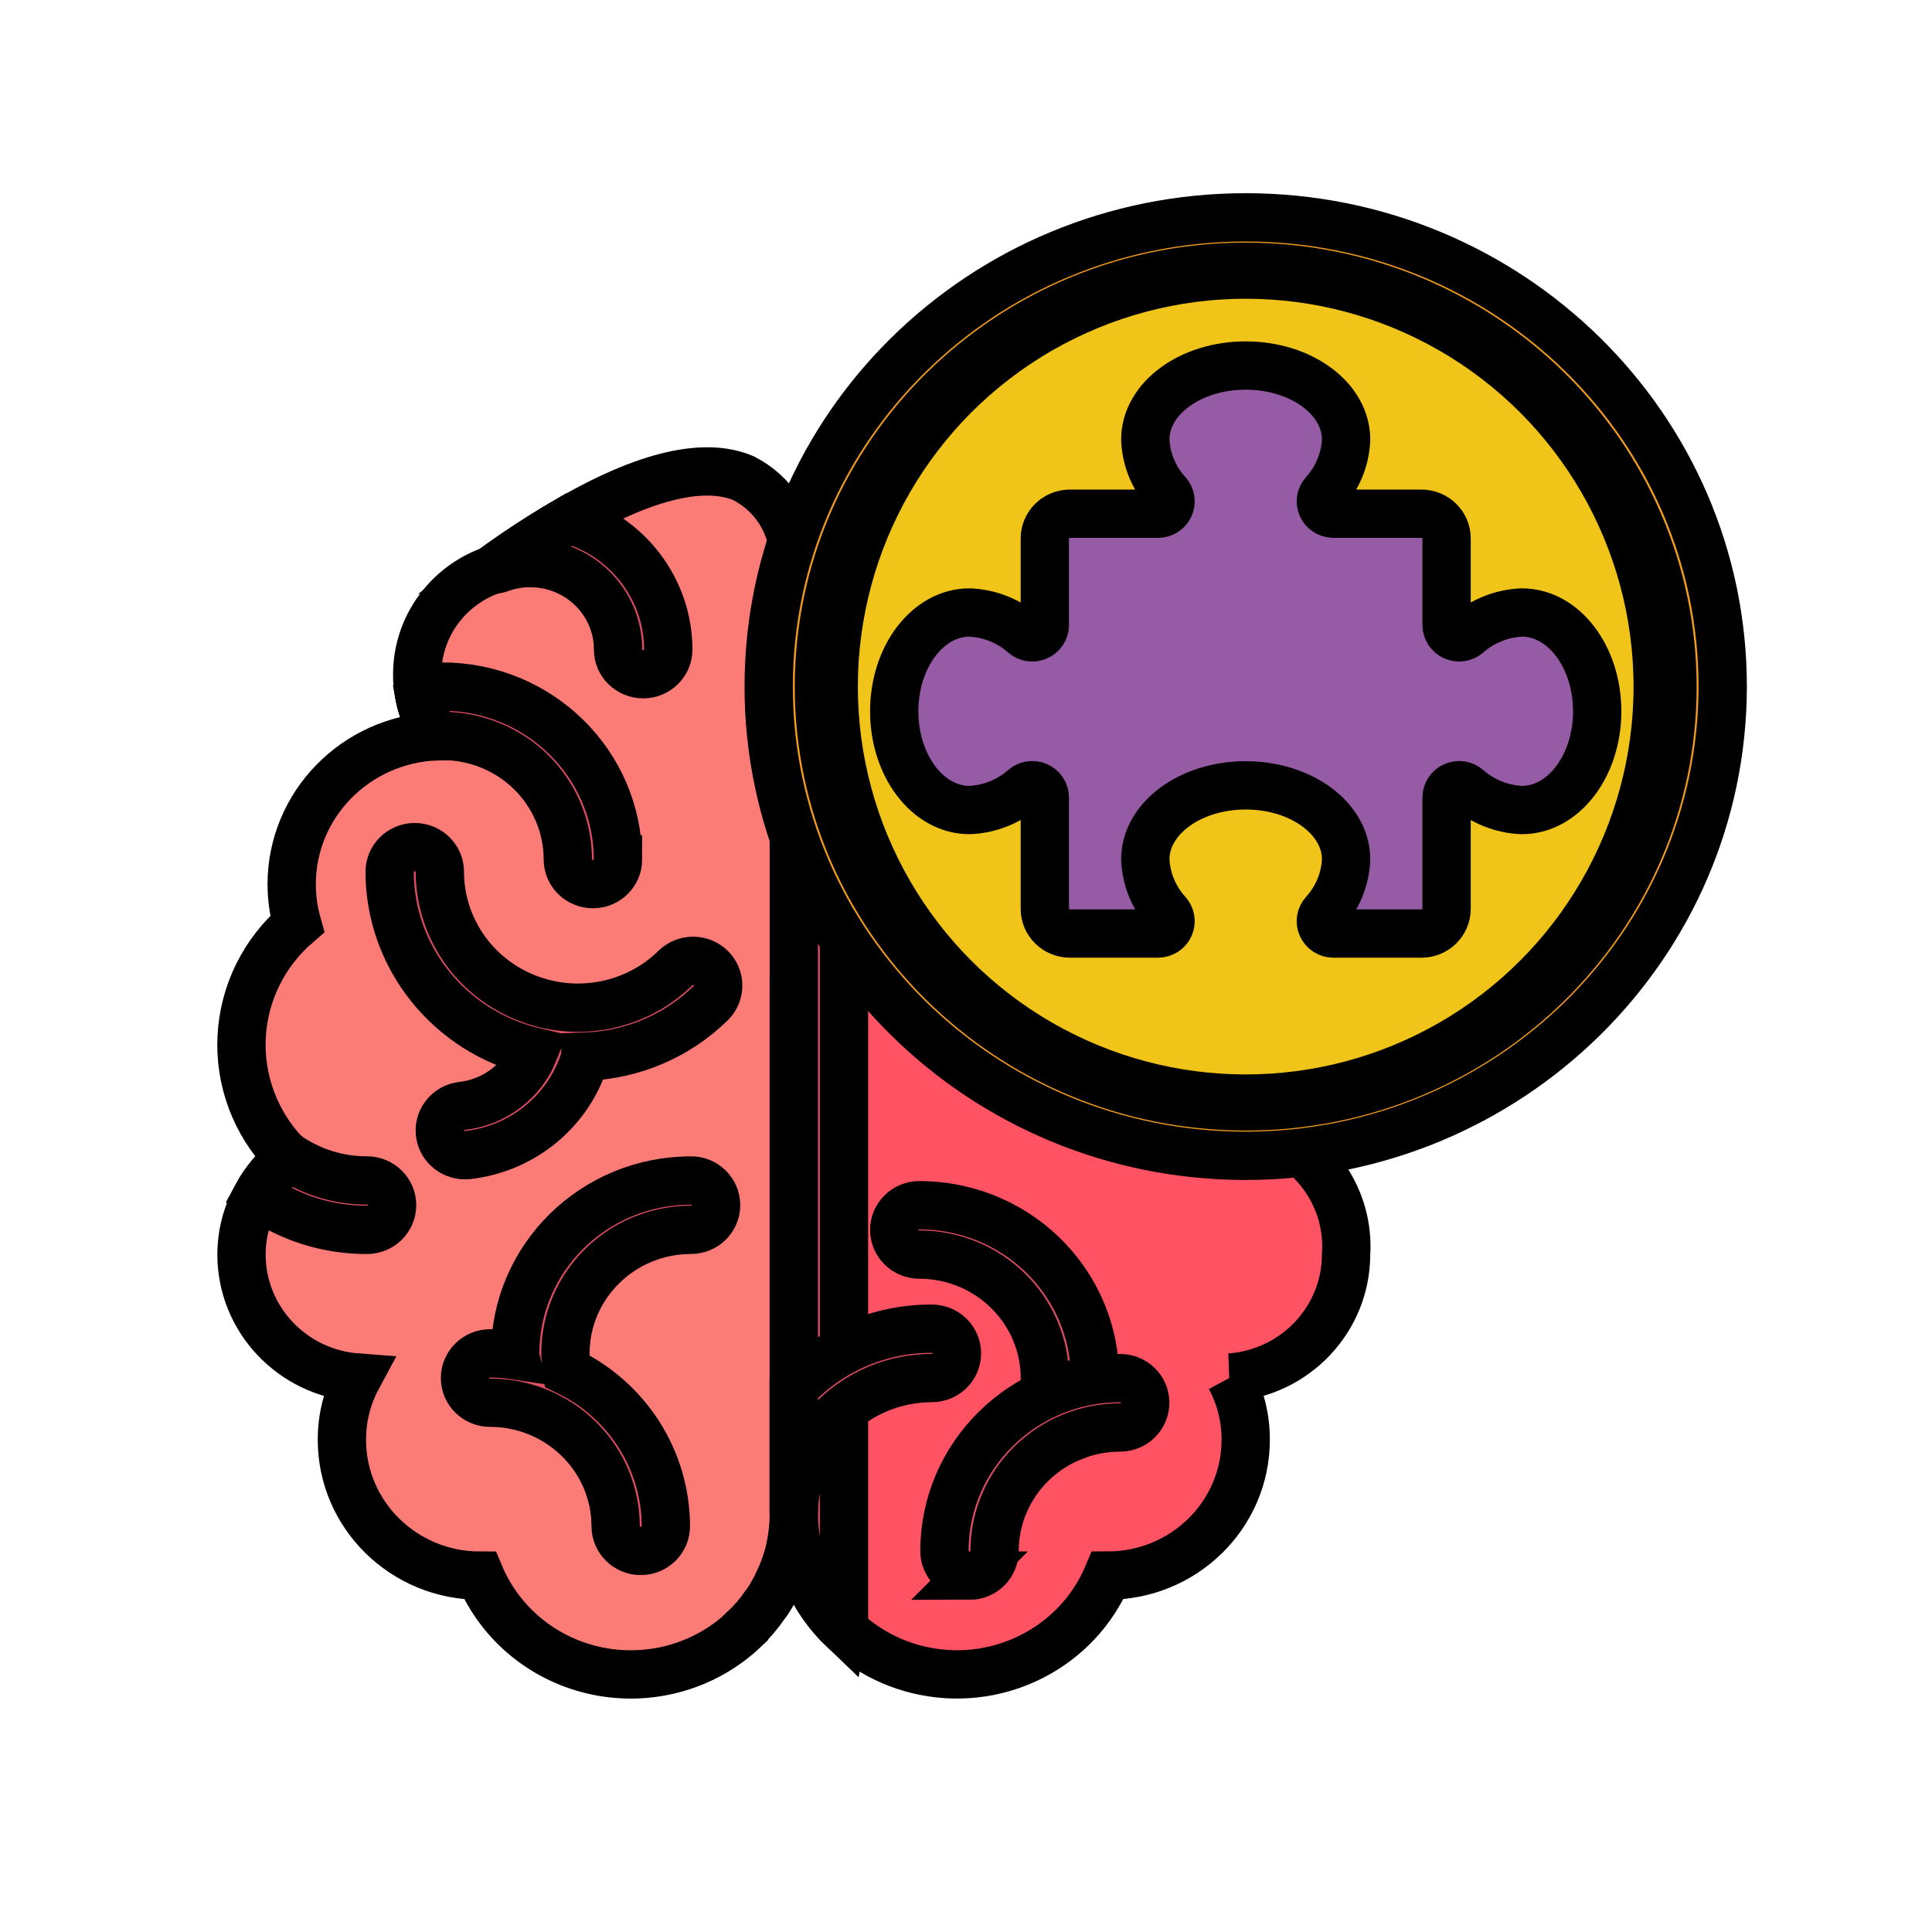
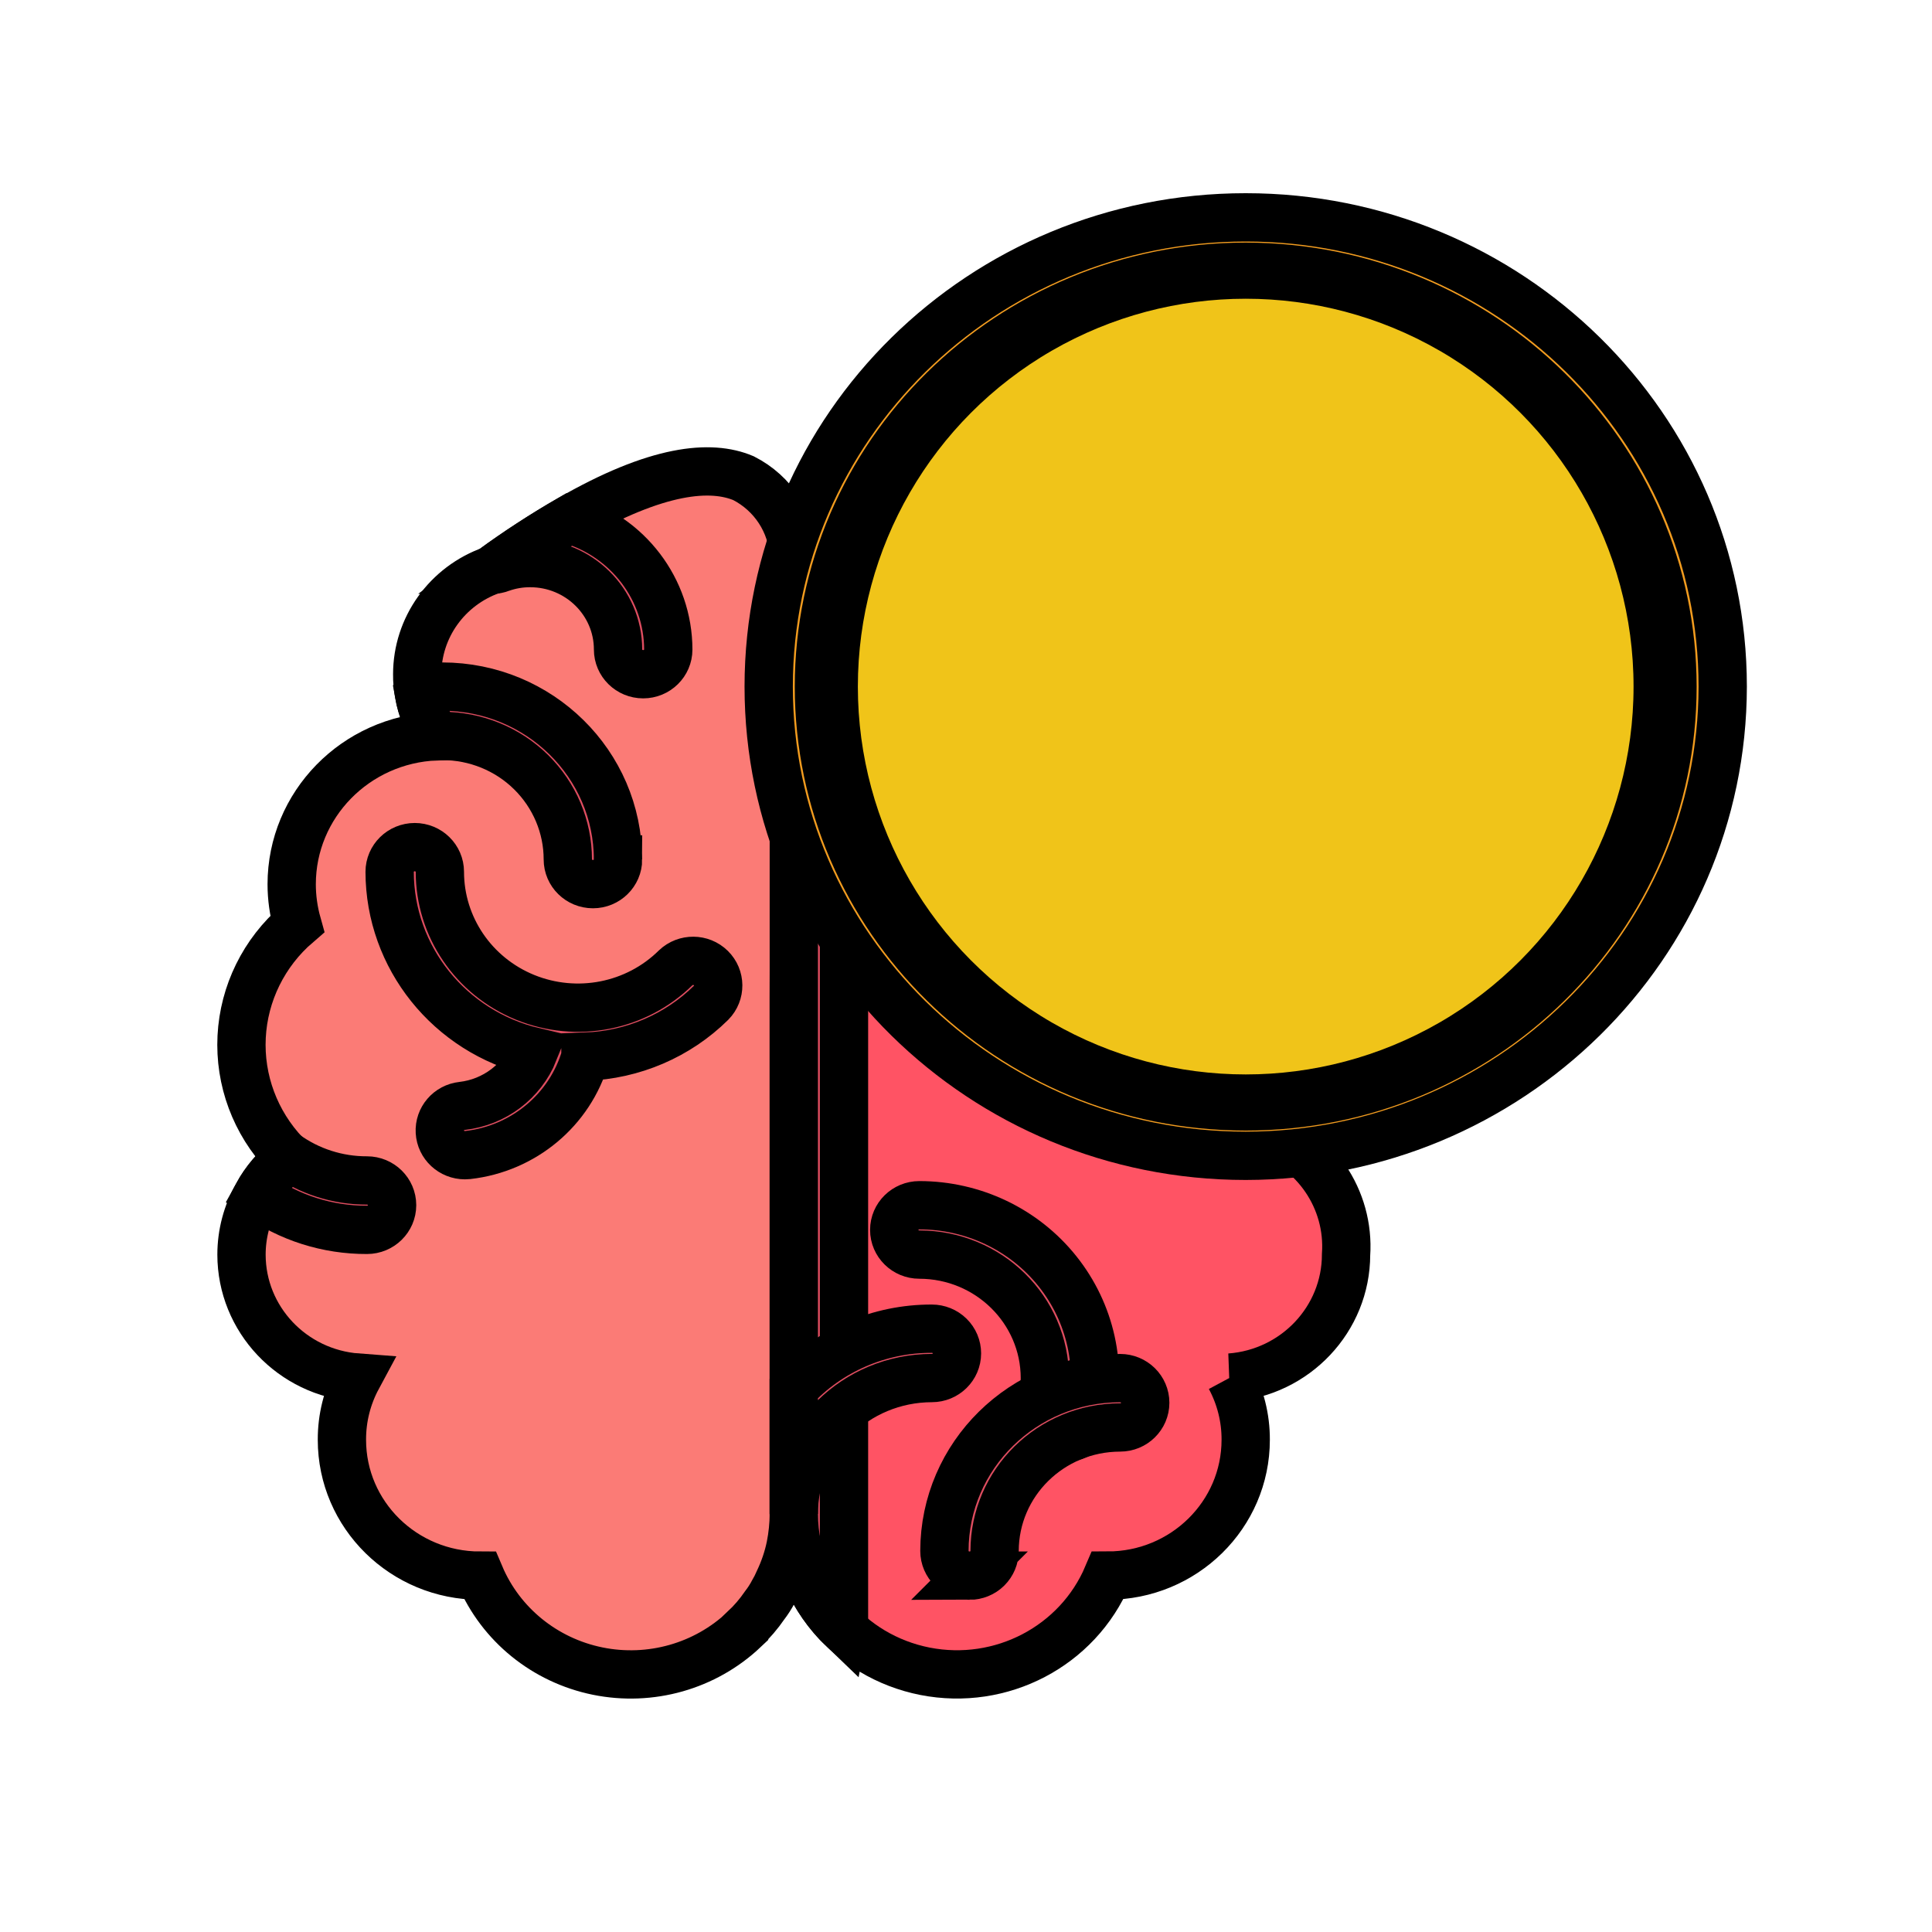
<svg xmlns="http://www.w3.org/2000/svg" width="40" height="40">
  <g>
    <title>Layer 1</title>
    <g stroke="null" fill-rule="evenodd" fill="none" id="Page-1">
      <g stroke="null" fill-rule="nonzero" id="003---Brain-Puzzle">
        <path stroke="null" fill="#fb7b76" d="m16.45,11.674l-0.005,2.045l0,0.02c-0.005,0.159 -0.01,0.317 -0.01,0.476s0.005,0.317 0.01,0.476l-0.01,5.977l0,10.676c-0.001,0.225 -0.024,0.449 -0.068,0.67c-0.051,0.249 -0.134,0.491 -0.244,0.721c-0.033,0.077 -0.071,0.153 -0.114,0.225c-0.051,0.097 -0.11,0.189 -0.177,0.276c-0.123,0.18 -0.266,0.346 -0.426,0.496l0,0.005c-0.805,0.762 -1.939,1.084 -3.033,0.861c-1.093,-0.223 -2.005,-0.962 -2.435,-1.976c-1.579,0 -2.859,-1.259 -2.859,-2.812c-0.002,-0.449 0.109,-0.892 0.322,-1.288c-1.354,-0.101 -2.4,-1.211 -2.401,-2.546c-0,-0.432 0.113,-0.856 0.327,-1.232c0.162,-0.297 0.385,-0.558 0.655,-0.767c-0.026,-0.026 -0.047,-0.051 -0.073,-0.077c-0.625,-0.658 -0.952,-1.537 -0.906,-2.436s0.461,-1.742 1.15,-2.334c-0.075,-0.268 -0.114,-0.545 -0.114,-0.823c0.001,-1.646 1.322,-2.997 2.994,-3.063c-0.181,-0.265 -0.303,-0.565 -0.359,-0.879c-0.025,-0.133 -0.038,-0.268 -0.036,-0.404c-0,-0.968 0.617,-1.831 1.544,-2.158l0.005,-0.005c0.514,-0.376 1.049,-0.724 1.601,-1.043c1.824,-1.053 2.932,-1.14 3.607,-0.854c0.61,0.312 1.006,0.92 1.04,1.595c0.01,0.112 0.016,0.179 0.016,0.179z" id="Shape" />
        <path stroke="null" fill="#ff5364" d="m25.469,28.521c0.213,0.397 0.324,0.839 0.322,1.288c0,1.553 -1.28,2.812 -2.859,2.812c-0.619,1.462 -2.202,2.291 -3.781,1.981c-1.579,-0.311 -2.716,-1.675 -2.716,-3.259l0,-10.676l0.01,-5.977c0.064,1.308 0.416,2.586 1.029,3.748c1.607,3.059 4.816,4.981 8.316,4.98c0.114,0 0.224,0 0.338,-0.005c1.104,0.366 1.819,1.418 1.741,2.562c-0.002,1.335 -1.048,2.445 -2.401,2.546z" id="Shape" />
        <g stroke="null" id="svg_1" fill="#df4d60">
          <path stroke="null" d="m17.474,14.726l0,18.918c-0.001,0.031 -0.004,0.062 -0.01,0.092c-0.658,-0.628 -1.029,-1.491 -1.029,-2.393l0,-16.617c0,-0.282 0.233,-0.511 0.52,-0.511s0.52,0.229 0.52,0.511z" id="Shape" />
          <path stroke="null" d="m13.836,13.448c0,0.282 -0.233,0.511 -0.52,0.511s-0.52,-0.229 -0.52,-0.511c0,-0.988 -0.814,-1.79 -1.819,-1.79c-0.206,-0.001 -0.41,0.034 -0.603,0.102c-0.059,0.024 -0.123,0.036 -0.187,0.036c0.514,-0.376 1.049,-0.724 1.601,-1.043c1.213,0.354 2.046,1.45 2.048,2.695z" id="Shape" />
          <path stroke="null" d="m12.796,17.794c0,0.282 -0.233,0.511 -0.52,0.511s-0.52,-0.229 -0.52,-0.511c0,-0.678 -0.274,-1.328 -0.761,-1.808s-1.148,-0.749 -1.838,-0.749l-0.062,0c-0.021,0 -0.042,0.005 -0.062,0.005c-0.181,-0.265 -0.303,-0.565 -0.359,-0.879c0.08,-0.078 0.184,-0.126 0.296,-0.138c0.062,-0.009 0.125,-0.012 0.187,-0.01c2.009,0.002 3.636,1.603 3.638,3.579z" id="Shape" />
          <path stroke="null" d="m8.118,24.952c0,0.282 -0.233,0.511 -0.52,0.511c-0.816,0.003 -1.612,-0.249 -2.271,-0.721c0.162,-0.297 0.385,-0.558 0.655,-0.767c-0.026,-0.026 -0.047,-0.051 -0.073,-0.077c0.489,0.354 1.082,0.544 1.689,0.542c0.287,0 0.52,0.229 0.52,0.511z" id="Shape" />
          <path stroke="null" d="m12.121,21.877c0.98,-0.034 1.911,-0.433 2.603,-1.117c0.197,-0.201 0.194,-0.52 -0.006,-0.717s-0.525,-0.2 -0.729,-0.006c-0.817,0.806 -2.047,1.047 -3.116,0.612c-1.069,-0.435 -1.766,-1.461 -1.766,-2.599c0,-0.282 -0.233,-0.511 -0.52,-0.511s-0.52,0.229 -0.52,0.511c0.003,1.771 1.237,3.31 2.987,3.725c-0.248,0.615 -0.819,1.046 -1.486,1.122c-0.275,0.03 -0.478,0.266 -0.462,0.537c0.015,0.271 0.244,0.483 0.52,0.483c0.019,0 0.039,-0.001 0.058,-0.003c1.156,-0.131 2.119,-0.935 2.437,-2.036z" id="Shape" />
-           <path stroke="null" d="m14.304,24.441c-2.009,0.002 -3.636,1.603 -3.638,3.579c0,0.014 0,0.028 0.003,0.041c-0.173,-0.026 -0.347,-0.04 -0.522,-0.041c-0.287,0 -0.52,0.229 -0.52,0.511s0.233,0.511 0.52,0.511c1.435,0.002 2.597,1.145 2.599,2.557c0,0.282 0.233,0.511 0.52,0.511s0.52,-0.229 0.52,-0.511c-0.002,-1.369 -0.797,-2.617 -2.049,-3.215c-0.019,-0.121 -0.029,-0.242 -0.03,-0.365c0.002,-1.411 1.164,-2.555 2.599,-2.557c0.287,0 0.52,-0.229 0.52,-0.511s-0.233,-0.511 -0.52,-0.511z" id="Shape" />
          <path stroke="null" d="m22.065,29.764c-0.042,0 -0.083,-0.005 -0.124,-0.014c-0.134,-0.032 -0.25,-0.115 -0.321,-0.231c-0.072,-0.116 -0.094,-0.255 -0.061,-0.387c0.049,-0.196 0.074,-0.398 0.074,-0.6c-0.002,-1.411 -1.164,-2.555 -2.599,-2.557c-0.287,0 -0.52,-0.229 -0.52,-0.511s0.233,-0.511 0.52,-0.511c1.116,-0 2.17,0.503 2.859,1.366c0.69,0.863 0.939,1.989 0.675,3.056c-0.057,0.229 -0.265,0.39 -0.504,0.39z" id="Shape" />
          <path stroke="null" d="m20.073,32.622c-0.287,0 -0.52,-0.229 -0.52,-0.511c0.002,-1.976 1.63,-3.577 3.638,-3.579c0.287,0 0.52,0.229 0.52,0.511s-0.233,0.511 -0.52,0.511c-1.435,0.002 -2.597,1.145 -2.599,2.557c0,0.136 -0.055,0.266 -0.152,0.362s-0.23,0.15 -0.368,0.15z" id="Shape" />
          <path stroke="null" d="m19.813,28.02c0,0.282 -0.233,0.511 -0.52,0.511c-1.578,0.003 -2.856,1.26 -2.859,2.812l0,-2.597c0.733,-0.791 1.771,-1.24 2.859,-1.237c0.138,0 0.27,0.054 0.368,0.15s0.152,0.226 0.152,0.362z" id="Shape" />
        </g>
        <circle stroke="null" r="8.53" fill="#f0c419" cy="14.215" cx="25.791" id="Oval" />
        <path stroke="null" fill="#f29c1f" d="m25.791,23.93c-5.454,0 -9.876,-4.349 -9.876,-9.715c0,-5.365 4.422,-9.715 9.876,-9.715s9.876,4.349 9.876,9.715c-0.006,5.363 -4.424,9.709 -9.876,9.715zm0,-18.407c-4.88,0 -8.836,3.892 -8.836,8.692c0,4.801 3.956,8.692 8.836,8.692s8.836,-3.892 8.836,-8.692c-0.005,-4.798 -3.958,-8.687 -8.836,-8.692z" id="Shape" />
-         <path stroke="null" fill="#955ba5" d="m33.068,14.726c0,1.13 -0.697,2.045 -1.559,2.045c-0.418,-0.017 -0.817,-0.177 -1.128,-0.452c-0.076,-0.066 -0.184,-0.082 -0.277,-0.041s-0.153,0.13 -0.154,0.23l0,2.309c0,0.282 -0.233,0.511 -0.52,0.511l-1.827,0c-0.101,-0.001 -0.192,-0.061 -0.234,-0.152s-0.025,-0.197 0.042,-0.272c0.279,-0.306 0.442,-0.699 0.459,-1.11c0,-0.849 -0.93,-1.534 -2.079,-1.534s-2.079,0.685 -2.079,1.534c0.018,0.411 0.18,0.804 0.459,1.11c0.067,0.075 0.083,0.181 0.042,0.272s-0.132,0.15 -0.234,0.152l-1.827,0c-0.287,0 -0.52,-0.229 -0.52,-0.511l0,-2.309c-0.002,-0.1 -0.062,-0.189 -0.154,-0.23s-0.2,-0.024 -0.277,0.041c-0.311,0.275 -0.71,0.435 -1.128,0.452c-0.863,0 -1.559,-0.915 -1.559,-2.045s0.697,-2.045 1.559,-2.045c0.418,0.017 0.817,0.177 1.128,0.452c0.076,0.066 0.184,0.082 0.277,0.041s0.153,-0.13 0.154,-0.23l0,-1.797c0,-0.282 0.233,-0.511 0.52,-0.511l1.827,0c0.101,-0.002 0.193,-0.061 0.234,-0.152c0.041,-0.091 0.025,-0.197 -0.042,-0.272c-0.28,-0.306 -0.442,-0.698 -0.459,-1.11c0,-0.849 0.93,-1.534 2.079,-1.534s2.079,0.685 2.079,1.534c-0.018,0.411 -0.18,0.804 -0.459,1.11c-0.067,0.075 -0.083,0.181 -0.042,0.272s0.132,0.15 0.234,0.152l1.827,0c0.287,0 0.52,0.229 0.52,0.511l0,1.797c0.002,0.1 0.062,0.189 0.154,0.23s0.2,0.024 0.277,-0.041c0.311,-0.275 0.71,-0.435 1.128,-0.452c0.863,0 1.559,0.915 1.559,2.045z" id="Shape" />
      </g>
    </g>
  </g>
</svg>